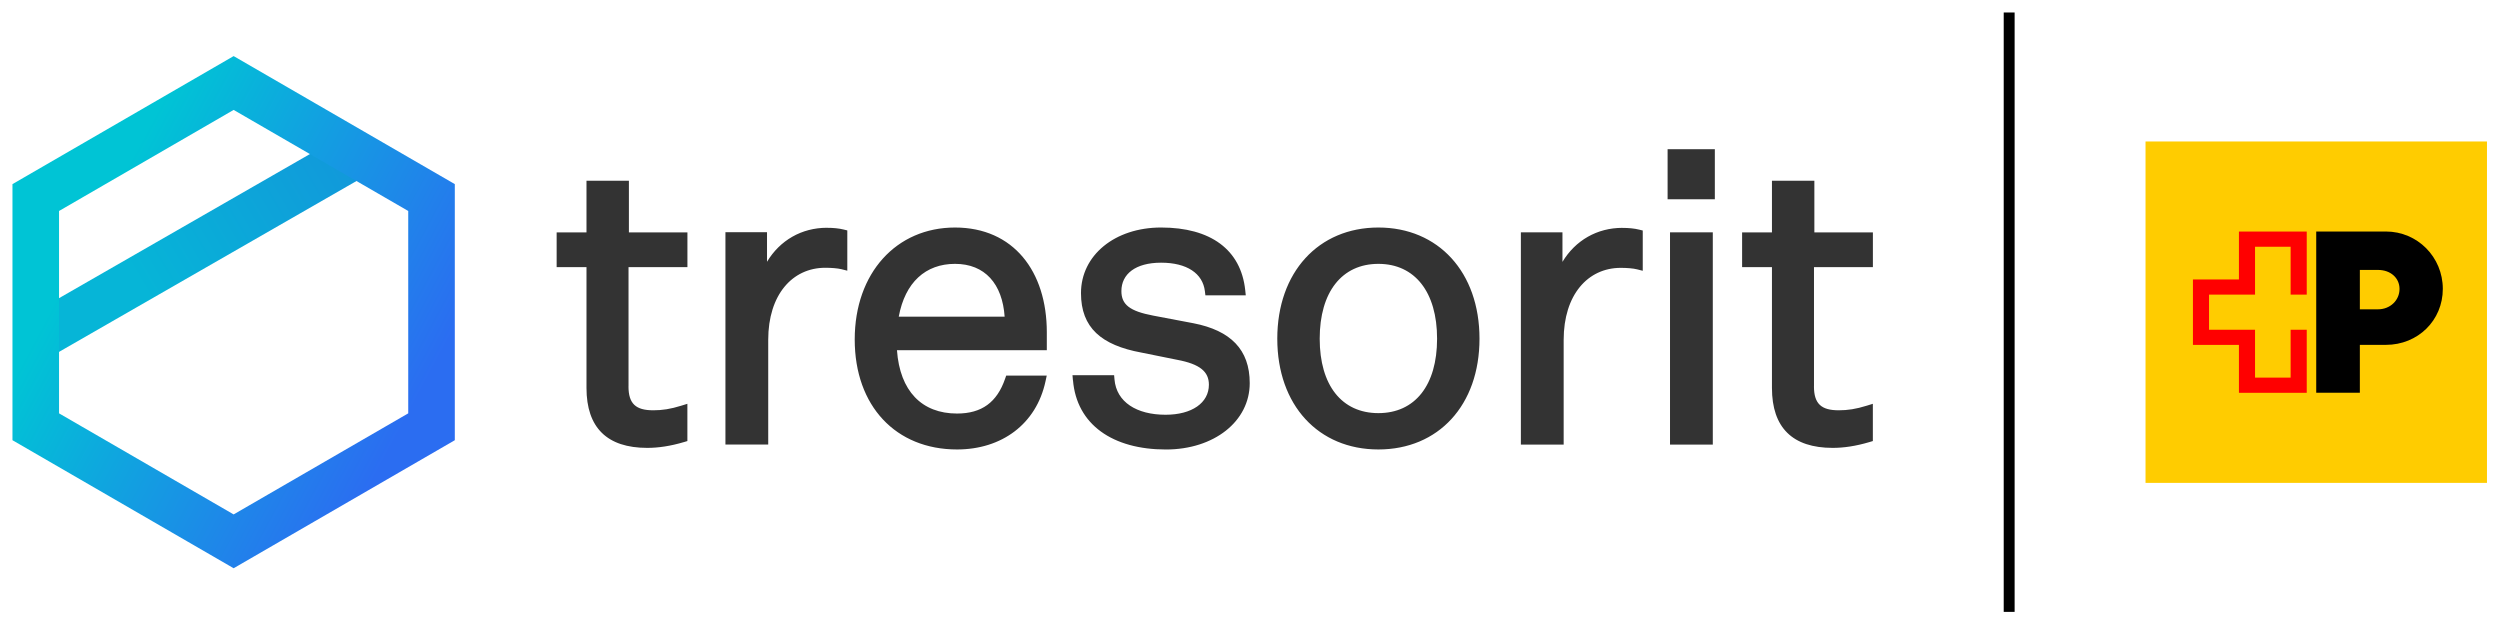
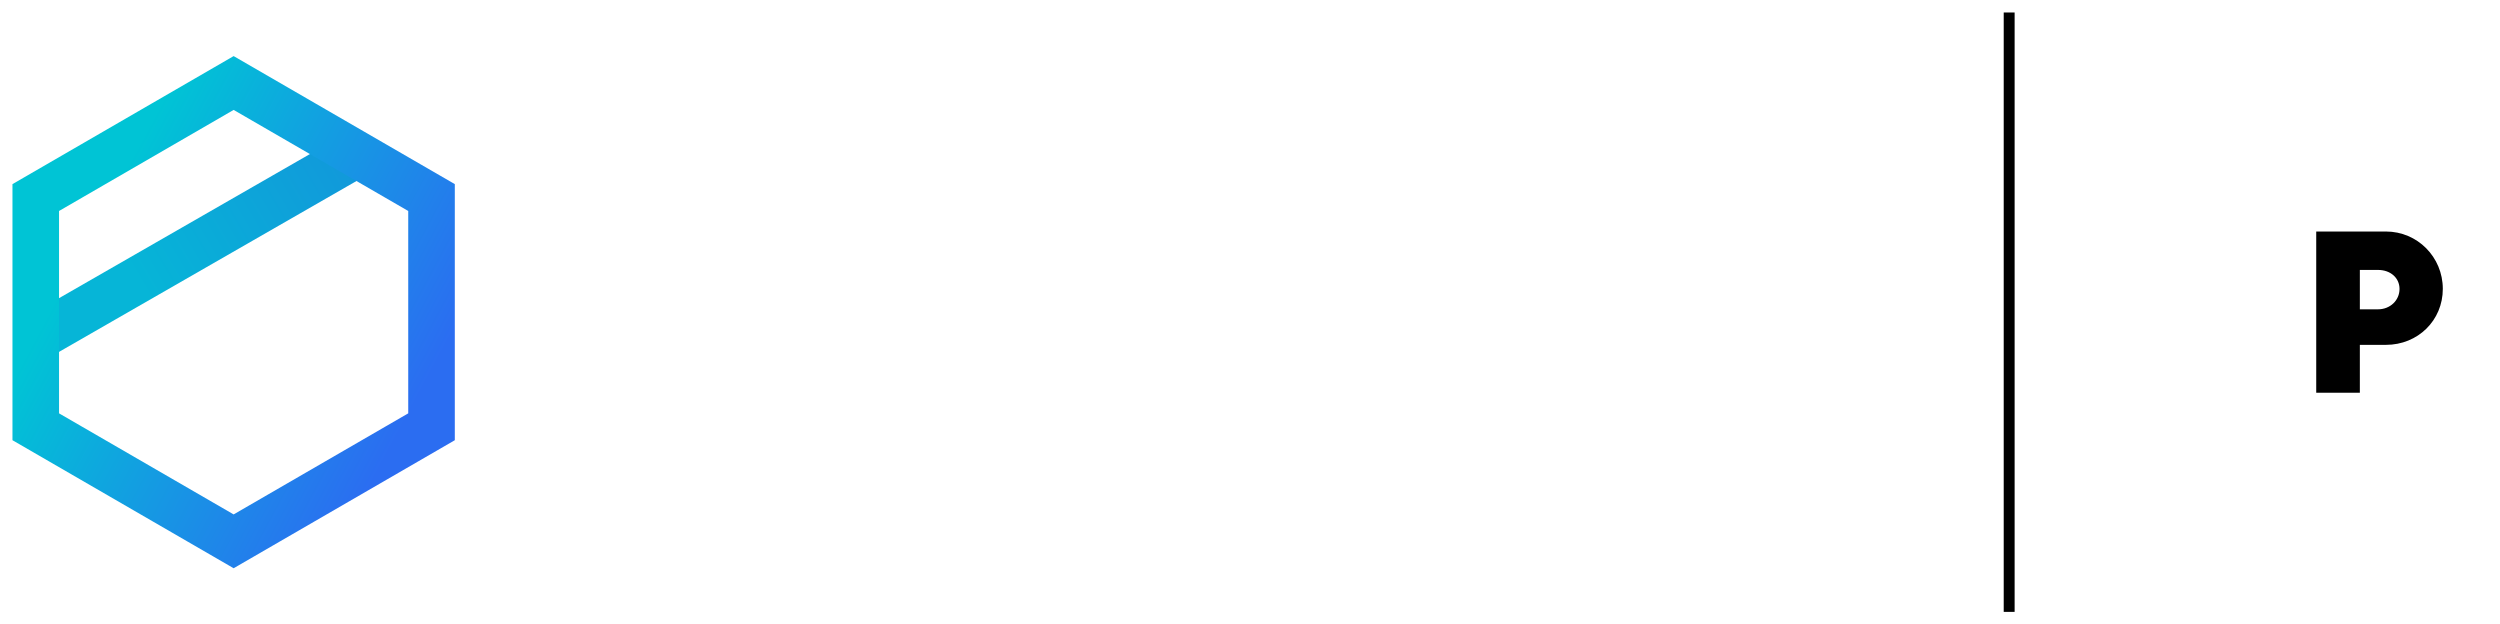
<svg xmlns="http://www.w3.org/2000/svg" id="Ebene_1" data-name="Ebene 1" viewBox="0 0 600.61 150">
  <defs>
    <linearGradient id="Unbenannter_Verlauf_5" data-name="Unbenannter Verlauf 5" x1="-6482.32" y1="1813.99" x2="-6481.55" y2="1814.25" gradientTransform="translate(626027.84 100701.7) scale(96.57 -55.48)" gradientUnits="userSpaceOnUse">
      <stop offset="0" stop-color="#06b5d7" />
      <stop offset="1" stop-color="#1492db" />
    </linearGradient>
    <linearGradient id="Unbenannter_Verlauf_4" data-name="Unbenannter Verlauf 4" x1="-6500.79" y1="1803.49" x2="-6501.32" y2="1803.82" gradientTransform="translate(884199.81 284172.48) scale(136 -157.51)" gradientUnits="userSpaceOnUse">
      <stop offset="0" stop-color="#2b6df1" />
      <stop offset="1" stop-color="#00c4d5" />
    </linearGradient>
  </defs>
  <g id="Tresorit_Logo_RGB">
    <g id="Unblu_Logo_RGB_Offene_Schrift">
      <g id="Unblu_Logo_RGB">
-         <rect x="515.45" y="33.99" width="82.03" height="82.02" style="fill: #fc0;" />
-         <polygon points="554.18 70.78 554.18 55.63 537.89 55.63 537.89 67.14 526.84 67.14 526.84 82.86 537.89 82.86 537.89 94.37 554.18 94.37 554.18 79.22 550.31 79.22 550.31 90.72 541.76 90.72 541.76 79.22 530.71 79.22 530.71 70.78 541.76 70.78 541.76 59.28 550.31 59.28 550.31 70.78 554.18 70.78" style="fill: red;" />
        <path d="M576.47,69.42c0,2.75-2.27,4.89-5.15,4.89h-4.38v-9.46h4.38c2.99,0,5.15,1.92,5.15,4.56ZM573.2,55.63h-16.74v38.73h10.48v-11.51h6.26c7.69,0,13.67-5.87,13.67-13.45,0-7.64-6.09-13.78-13.67-13.78Z" />
        <rect x="481.38" y="3" width="2.62" height="144" />
      </g>
    </g>
    <g id="dark">
      <g id="Group-2">
        <g id="symbol">
          <line id="Line" x1="12.92" y1="78.81" x2="80.43" y2="40.03" style="fill: none; stroke: url(#Unbenannter_Verlauf_5); stroke-linecap: square; stroke-width: 11.19px;" />
          <path id="Polygon-3-Copy" d="M56.13,19.94l47.54,27.52v55.07l-47.54,27.52-47.54-27.52v-55.07l47.54-27.52Z" style="fill: none; stroke: url(#Unbenannter_Verlauf_4); stroke-width: 11.19px;" />
          <path id="Polygon-3-Copy-2" data-name="Polygon-3-Copy" d="M56.13,13.48l53.13,30.76v61.52l-53.13,30.76L3,105.76v-61.52L56.13,13.48ZM85.64,43.49L14.19,84.53v14.78l41.94,24.28,41.94-24.28v-48.62l-12.44-7.2ZM56.13,26.41L14.19,50.69v20.94l60.27-34.62-18.32-10.61Z" style="fill: none;" />
        </g>
-         <path id="tresorit-copy-3" d="M150.99,92.81c0,4.2,1.76,5.76,5.96,5.76,2.14,0,4.12-.29,6.74-1.11l1.45-.45v8.95l-.8.24c-3.3.98-6.2,1.4-8.85,1.4-9.62,0-14.59-4.84-14.59-14.4v-29.03h-7.17v-8.34h7.17v-12.41h10.19v12.41h14.06v8.34h-14.15v28.64ZM198.66,54.73c1.51,0,2.89.13,4.05.42l.85.21v9.67l-1.39-.35c-.92-.23-2.44-.35-3.9-.35-7.92,0-13.71,6.49-13.71,17.3v25.16h-10.28v-51h9.99v7.1c3.1-5.16,8.33-8.17,14.39-8.17ZM229.93,99.35c5.94,0,9.6-2.72,11.54-8.36l.26-.75h9.74l-.29,1.35c-2.22,10.35-10.59,16.39-21.26,16.39-14.68,0-24.58-10.41-24.58-26.42s10.04-26.9,24.09-26.9,22.06,10.53,22.06,25.16v4.32h-36c.7,9.79,5.95,15.21,14.43,15.21ZM229.44,63.39c-7.06,0-12,4.43-13.52,12.69h25.44c-.54-7.88-4.74-12.69-11.92-12.69ZM257.76,91.35l-.1-1.21h10l.09,1.02c.47,5.43,5.32,8.48,12.26,8.48,6.34,0,10.42-2.85,10.42-7.22,0-3.11-2.12-4.95-7.63-5.98l-8.61-1.74c-9.57-1.77-14.49-5.95-14.49-14.28,0-9.07,8.1-15.76,19.25-15.76,11.88,0,19.18,5.31,20.21,15.06l.13,1.24h-9.7l-.12-.99c-.51-4.29-4.33-6.86-10.52-6.86s-9.54,2.75-9.54,6.83c0,3.26,2.05,4.82,7.62,5.88l9.7,1.84c8.9,1.74,13.51,6.31,13.51,14.38,0,9.22-8.61,15.95-20.12,15.95-12.81,0-21.46-5.99-22.34-16.63ZM355.44,81.37c0,16-9.89,26.61-24.29,26.61s-24.29-10.62-24.29-26.61,9.91-26.71,24.29-26.71,24.29,10.7,24.29,26.71ZM317.05,81.37c0,11.21,5.32,17.88,14.1,17.88s14.1-6.67,14.1-17.88-5.34-17.98-14.1-17.98-14.1,6.75-14.1,17.98ZM389.76,54.75c1.51,0,2.89.13,4.05.42l.85.21v9.67l-1.39-.35c-.92-.23-2.44-.35-3.9-.35-7.92,0-13.71,6.49-13.71,17.3v25.16h-10.28v-51h9.99v7.1c3.1-5.16,8.33-8.17,14.39-8.17ZM400.63,47.88v-12.03h11.35v12.03h-11.35ZM401.21,106.82v-51h10.28v51h-10.28ZM435.79,92.81c0,4.2,1.76,5.76,5.96,5.76,2.14,0,4.12-.29,6.74-1.11l1.45-.45v8.95l-.8.24c-3.3.98-6.2,1.4-8.85,1.4-9.62,0-14.59-4.84-14.59-14.4v-29.03h-7.17v-8.34h7.17v-12.41h10.19v12.41h14.06v8.34h-14.15v28.64Z" style="fill: #333;" />
      </g>
    </g>
  </g>
</svg>